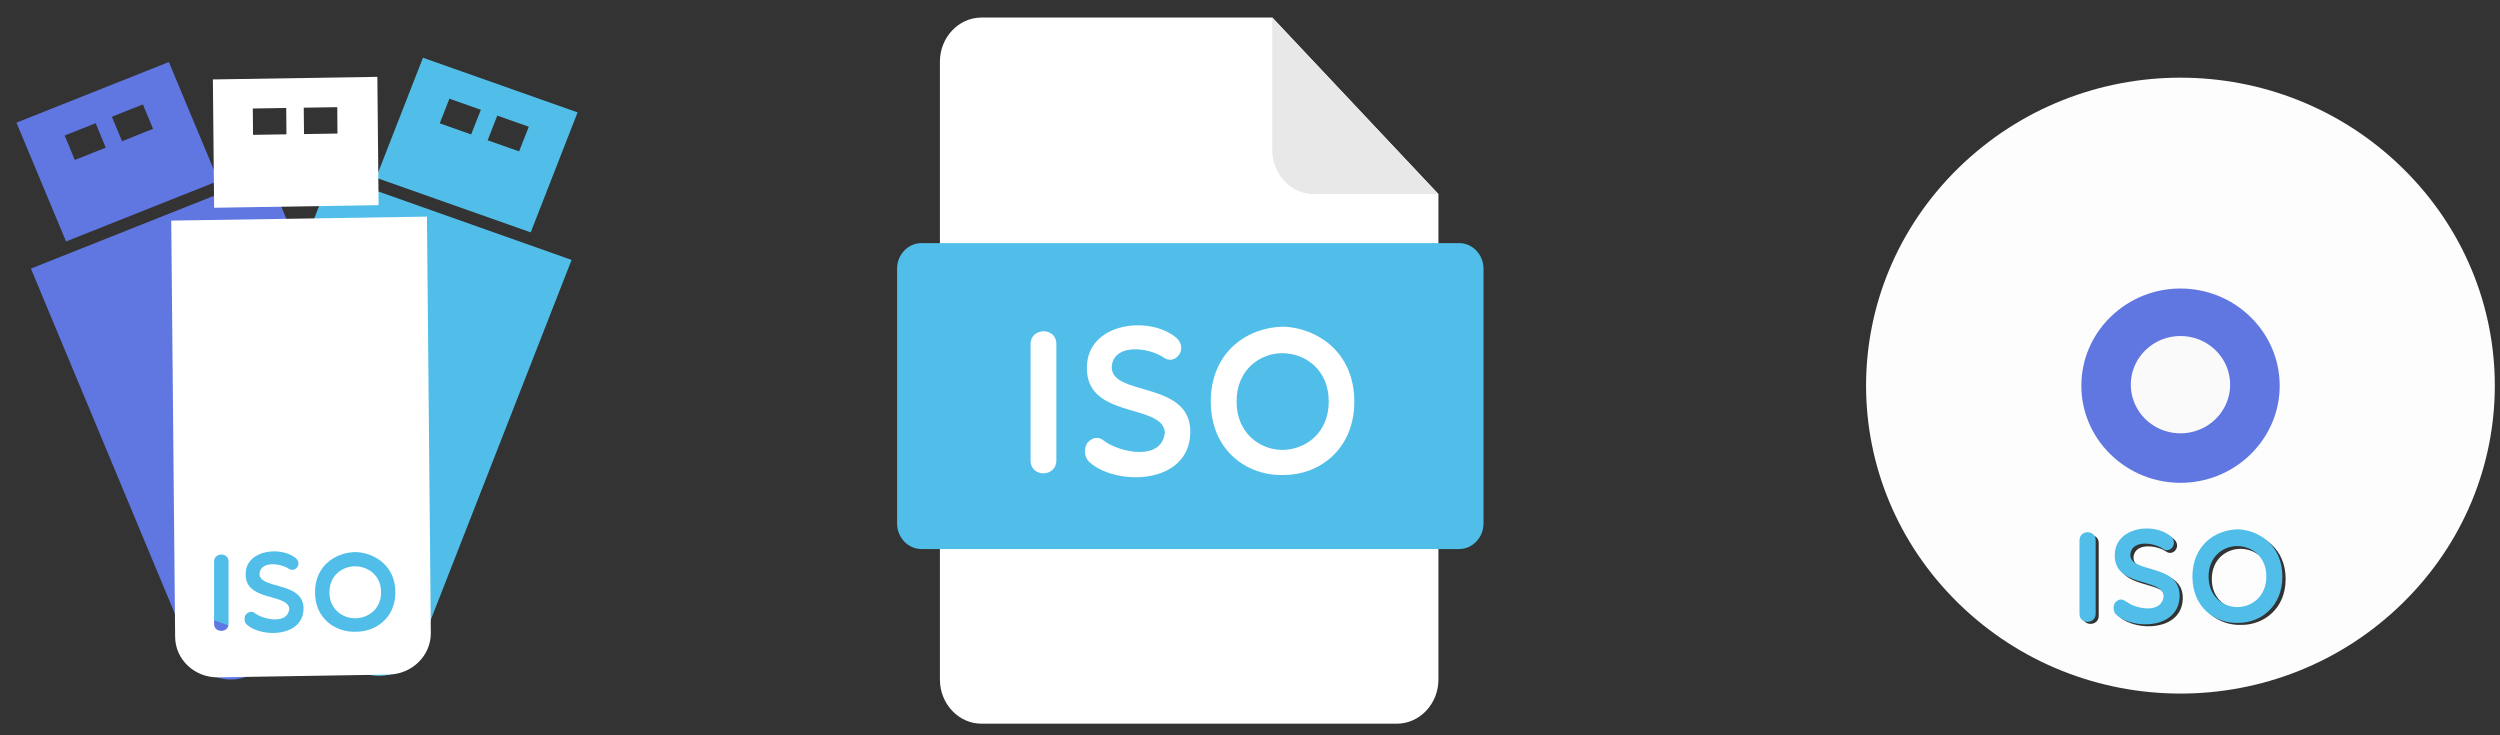
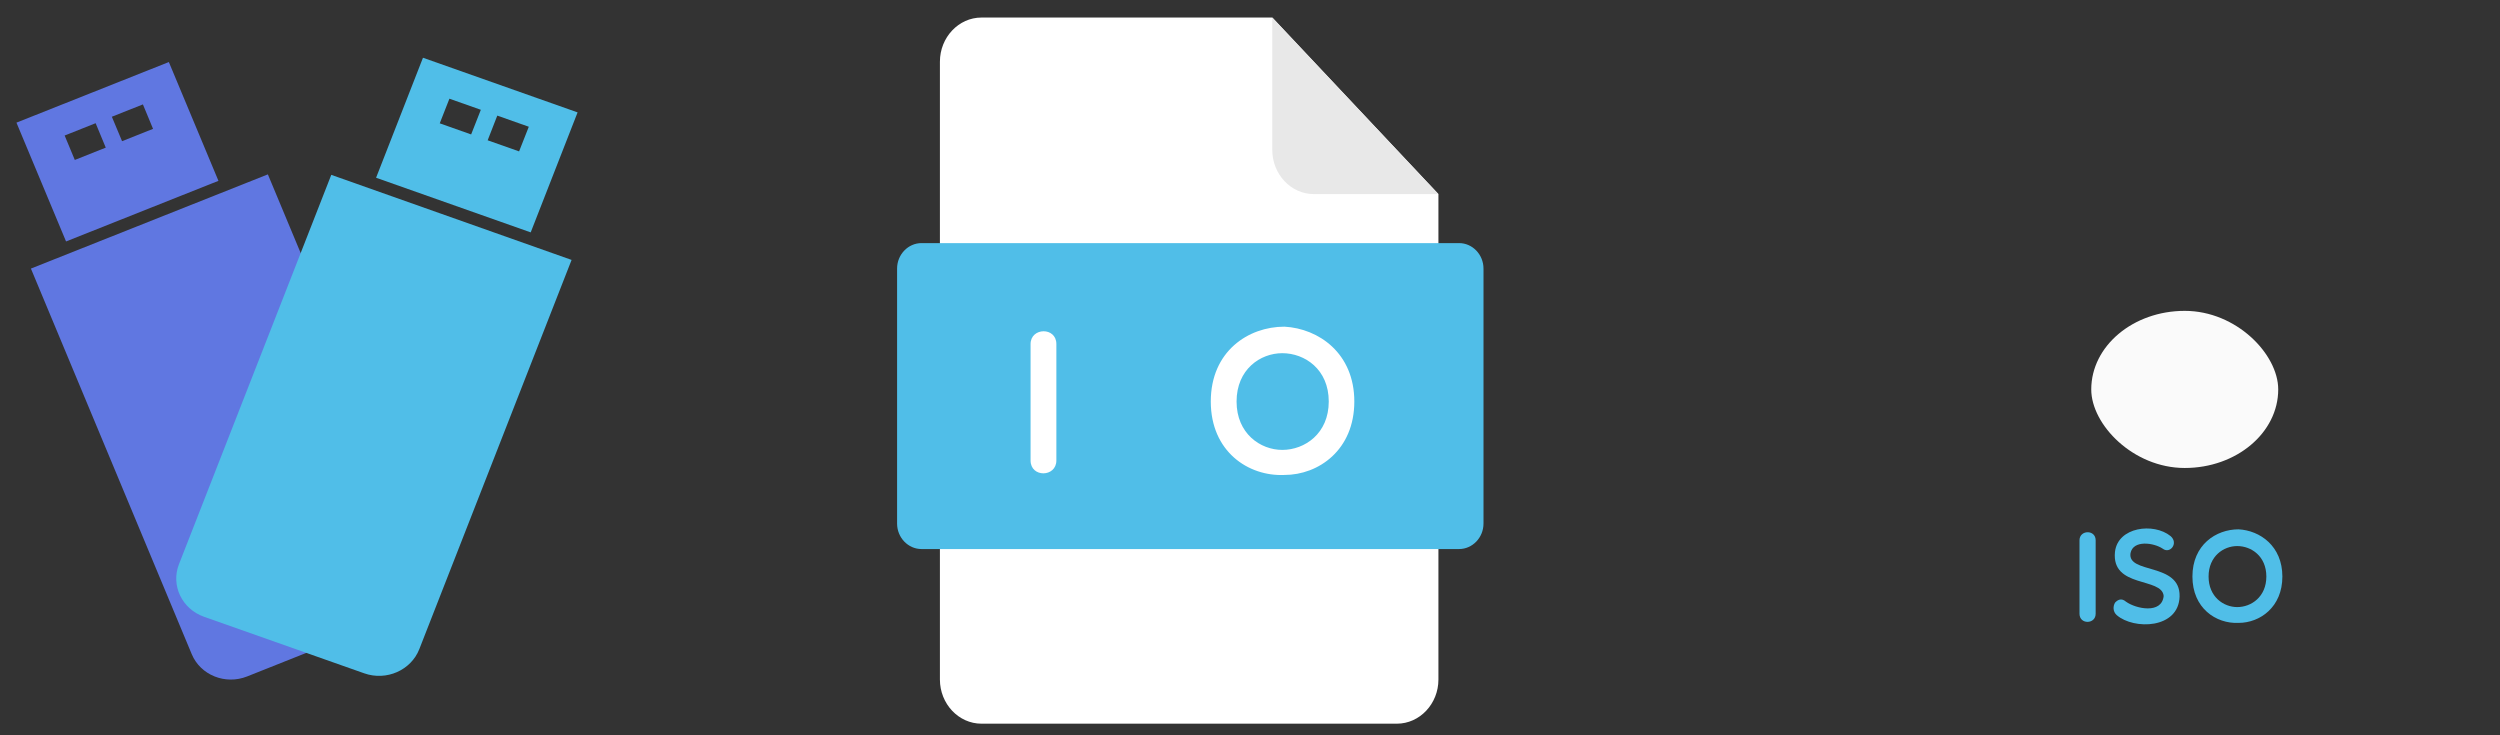
<svg xmlns="http://www.w3.org/2000/svg" version="1.1" viewBox="0 0 182.4 53.66">
  <rect x="0" y="0" width="182.4" height="53.66" fill="#333333" stroke="none" />
  <style type="text/css">.custom-controls {
height: 64px;
fill: #fff;
}

.control-icon {
opacity: 0;
animation: icon-fade-in-out 4s ease-in-out infinite;
animation-fill-mode: forwards;
}

.stop {
animation-delay: .3s;
}

.play {
animation-delay: .5s;
}

.gamepad {
animation-delay: .7s;
padding: 0 0 0 20px;
}

@keyframes icon-fade-in-out {
0% {
opacity: 0;
}

10% {
opacity: 1;
}

80% {
opacity: 1;
}

90% {
opacity: 0;
}

100% {
opacity: 0;
}
}</style>
  <g transform="translate(-318.7 -496.8)">
    <g transform="translate(381 556.5)">
      <g fill="#fff" />
      <g transform="matrix(.771 0 0 .766 7.089 -54.24)">
        <g transform="translate(.207)">
          <g transform="matrix(.107 0 0 .113 -8.854 -.698)">
            <path d="m107.7-42.11c-20.21 0-36.74 16.74-36.74 37.2v520.8c0 20.46 16.53 37.2 36.74 37.2h367.4c20.21 0 36.74-16.74 36.74-37.2v-409.2l-146.9-148.8z" fill="#fff" stroke-width="1.155" />
            <path d="m401.6 106.7h110.2l-146.9-148.8v111.6c0 20.46 16.53 37.2 36.74 37.2z" fill="#e8e8e8" stroke-width="1.155" />
            <path d="m551.7 384.4c0 11.82-9.725 21.49-21.61 21.49h-475.4c-11.88 0-21.61-9.672-21.61-21.49v-214.9c0-11.82 9.725-21.49 21.61-21.49h475.4c11.88 0 21.61 9.672 21.61 21.49z" fill="#50bee8" stroke-width="1.347" />
            <g transform="matrix(1.35 0 0 1.344 -10.19 -174.4)" fill="#fff">
              <path d="m119.5 303.2c0-10.5 16.9-10.88 16.9 0v73.02c0 10.62-16.9 10.88-16.9 0z" />
-               <path d="m156.6 314.7c2.944-24.82 40.42-29.28 58.08-15.71 8.704 7.024-.512 18.16-8.192 12.53-9.472-6.016-30.96-8.832-33.65 4.464-3.456 20.99 52.19 8.976 51.3 42.99-.896 32.5-47.97 33.26-65.63 18.67-4.24-3.44-4.096-9.056-1.792-12.53 3.328-3.312 7.024-4.464 11.39-.896 10.48 7.168 37.49 12.54 39.39-5.648-1.648-18.91-54.86-7.52-50.9-43.87z" />
+               <path d="m156.6 314.7z" />
              <path d="m285.8 385.3c-23.66 1.024-48.24-14.72-48.24-46.06 0-31.47 24.56-46.94 48.24-46.94 22.38 1.136 45.79 16.62 45.79 46.94.016 30.34-23.39 46.06-45.79 46.06zm-1.408-76.37c-14.34 0-29.94 10.11-29.94 30.32 0 20.1 15.62 30.34 29.94 30.34 14.72 0 30.45-10.24 30.45-30.34.016-20.22-15.73-30.32-30.45-30.32z" />
            </g>
            <g transform="matrix(14.62 0 0 13.65 -7829 -6654)">
              <rect x="610" y="502.5" width="11.31" height="9.702" rx="9.651" ry="9.702" fill="#fafafa" style="paint-order:fill markers stroke" />
-               <path d="m615.4 500.1c-1.788 0-3.576.685-4.945 2.055-2.74 2.74-2.74 7.151 0 9.891 2.74 2.74 7.151 2.74 9.891 0 2.74-2.74 2.74-7.151 0-9.891-1.37-1.37-3.158-2.055-4.945-2.055zm-.002 3.955a3.003 3.003 0 013.002 3.004 3.003 3.003 0 01-3.002 3.002 3.003 3.003 0 01-3.004-3.002 3.003 3.003 0 013.004-3.004z" fill="#6077e1" stroke-opacity=".55" stroke-width="8.587" />
-               <path d="m615.4 488.1c-4.857 0-9.714 1.861-13.44 5.582-7.443 7.443-7.443 19.43 0 26.87s19.43 7.443 26.87 0c7.443-7.443 7.443-19.43 0-26.87-3.722-3.722-8.579-5.582-13.44-5.582zm0 13.02c1.532 0 3.064.588 4.238 1.762.245.245.464.505.658.778 1.665 2.343 1.445 5.595-.658 7.698-2.348 2.348-6.128 2.348-8.477 0-2.348-2.348-2.348-6.128 0-8.477 1.174-1.174 2.706-1.762 4.238-1.762zm-1.881 15c.54-.006 1.085.15 1.469.463.504.432-.03 1.116-.475.769-.549-.37-1.793-.542-1.949.275-.2 1.291 3.024.553 2.973 2.645-.052 1.999-2.78 2.044-3.803 1.146-.246-.212-.237-.556-.103-.769.193-.204.407-.274.66-.055.607.441 2.171.771 2.281-.348-.096-1.163-3.179-.462-2.949-2.697.107-.954.996-1.419 1.896-1.43zm5.588.051c1.296.07 2.652 1.022 2.652 2.887.001 1.866-1.355 2.834-2.652 2.834-1.371.063-2.793-.907-2.793-2.834 0-1.935 1.421-2.887 2.793-2.887zm-9.143.178c.245-.003.488.158.488.492v4.492c0 .653-.979.669-.979 0v-4.492c0-.323.245-.489.49-.492zm9.062.846c-.831 0-1.734.622-1.734 1.865 0 1.236.905 1.865 1.734 1.865.853 0 1.764-.629 1.764-1.865.001-1.244-.911-1.865-1.764-1.865z" fill="#fdfdfd" stroke-opacity=".55" stroke-width="8.587" />
            </g>
            <g>
              <g transform="matrix(.705 -.255 .286 .671 -754.8 250.7)">
                <path d="m310.5-262.5-192.4 3.019 1.459 149.8 192.4-3.034zm-46.89 35.39.211 30.81-39.11.626-.318-30.83zm-98.55 32.33-.255-30.77 39.11-.626.226 30.79zm-95.67 100.1 4.553 486.1c.248 26.42 22.79 47.53 50.33 47.13l199.4-3.22c27.56-.446 49.63-22.32 49.38-48.67l-4.523-486z" fill="#6077e1" />
              </g>
              <g transform="matrix(.712 .234 -.267 .679 -563.5 145.1)" fill="#6077e1">
                <path d="m338.1-274.5-192.6-1.468-2.106 149.7 192.6 1.452zm-47.75 34.27-.522 30.78-39.14-.286.416-30.8zm-99.36 30.01.477-30.75 39.14.286-.507 30.77zm-98.08 97.75-7.017 485.8c-.381 26.4 21.66 48.01 49.23 48.26l199.6 1.429c27.58.197 50.18-21.14 50.55-47.47l7.043-485.6z" fill="#50bee8" />
              </g>
              <g transform="matrix(.756 0 0 .722 -661.3 197.4)">
-                 <path d="m285.8 385.3c-23.66 1.024-48.24-14.72-48.24-46.06 0-31.47 24.56-46.94 48.24-46.94 22.38 1.136 45.79 16.62 45.79 46.94.016 30.34-23.39 46.06-45.79 46.06zm-1.408-76.37c-14.34 0-29.94 10.11-29.94 30.32 0 20.1 15.62 30.34 29.94 30.34 14.72 0 30.45-10.24 30.45-30.34.016-20.22-15.73-30.32-30.45-30.32zm-127.8 5.77c2.944-24.82 40.42-29.28 58.08-15.71 8.704 7.024-.512 18.16-8.192 12.53-9.472-6.016-30.96-8.832-33.65 4.464-3.456 20.99 52.19 8.976 51.3 42.99-.896 32.5-47.97 33.26-65.63 18.67-4.24-3.44-4.096-9.056-1.792-12.53 3.328-3.312 7.024-4.464 11.39-.896 10.48 7.168 37.49 12.54 39.39-5.648-1.648-18.91-54.86-7.52-50.9-43.87zm-37.1-11.5c0-10.5 16.9-10.88 16.9 0v73.02c0 10.62-16.9 10.88-16.9 0zm191-565.7-192.4 3.019 1.459 149.8 192.4-3.034zm-46.89 35.39.211 30.81-39.11.626-.318-30.83zm-98.55 32.33-.255-30.77 39.11-.626.226 30.79zm-95.67 100.1 4.553 486.1c.248 26.42 22.79 47.53 50.33 47.13l199.4-3.22c27.56-.446 49.63-22.32 49.38-48.67l-4.523-486z" fill="#fff" />
-               </g>
+                 </g>
              <path class="control-icon stop" d="m717.7 186.4 23.17 63.68-168.5-49.77.873 140.6 169.3-26.97-9.774 70.84 128.7-109.5z" fill="#fff" stroke-width=".777" />
              <path class="control-icon play" d="m-128.4 186.4-22.42 63.68 163.1-49.77-.845 140.6-163.8-26.97 9.458 70.84-124.5-109.5z" fill="#fff" stroke-width=".765" />
              <g transform="matrix(.846 0 0 .848 977.7 141.4)" fill="#50bee8">
                <path d="m119.5 303.2c0-10.5 16.9-10.88 16.9 0v73.02c0 10.62-16.9 10.88-16.9 0z" />
                <path d="m156.6 314.7c2.944-24.82 40.42-29.28 58.08-15.71 8.704 7.024-.512 18.16-8.192 12.53-9.472-6.016-30.96-8.832-33.65 4.464-3.456 20.99 52.19 8.976 51.3 42.99-.896 32.5-47.97 33.26-65.63 18.67-4.24-3.44-4.096-9.056-1.792-12.53 3.328-3.312 7.024-4.464 11.39-.896 10.48 7.168 37.49 12.54 39.39-5.648-1.648-18.91-54.86-7.52-50.9-43.87z" />
                <path d="m285.8 385.3c-23.66 1.024-48.24-14.72-48.24-46.06 0-31.47 24.56-46.94 48.24-46.94 22.38 1.136 45.79 16.62 45.79 46.94.016 30.34-23.39 46.06-45.79 46.06zm-1.408-76.37c-14.34 0-29.94 10.11-29.94 30.32 0 20.1 15.62 30.34 29.94 30.34 14.72 0 30.45-10.24 30.45-30.34.016-20.22-15.73-30.32-30.45-30.32z" />
              </g>
            </g>
          </g>
        </g>
      </g>
    </g>
  </g>
</svg>